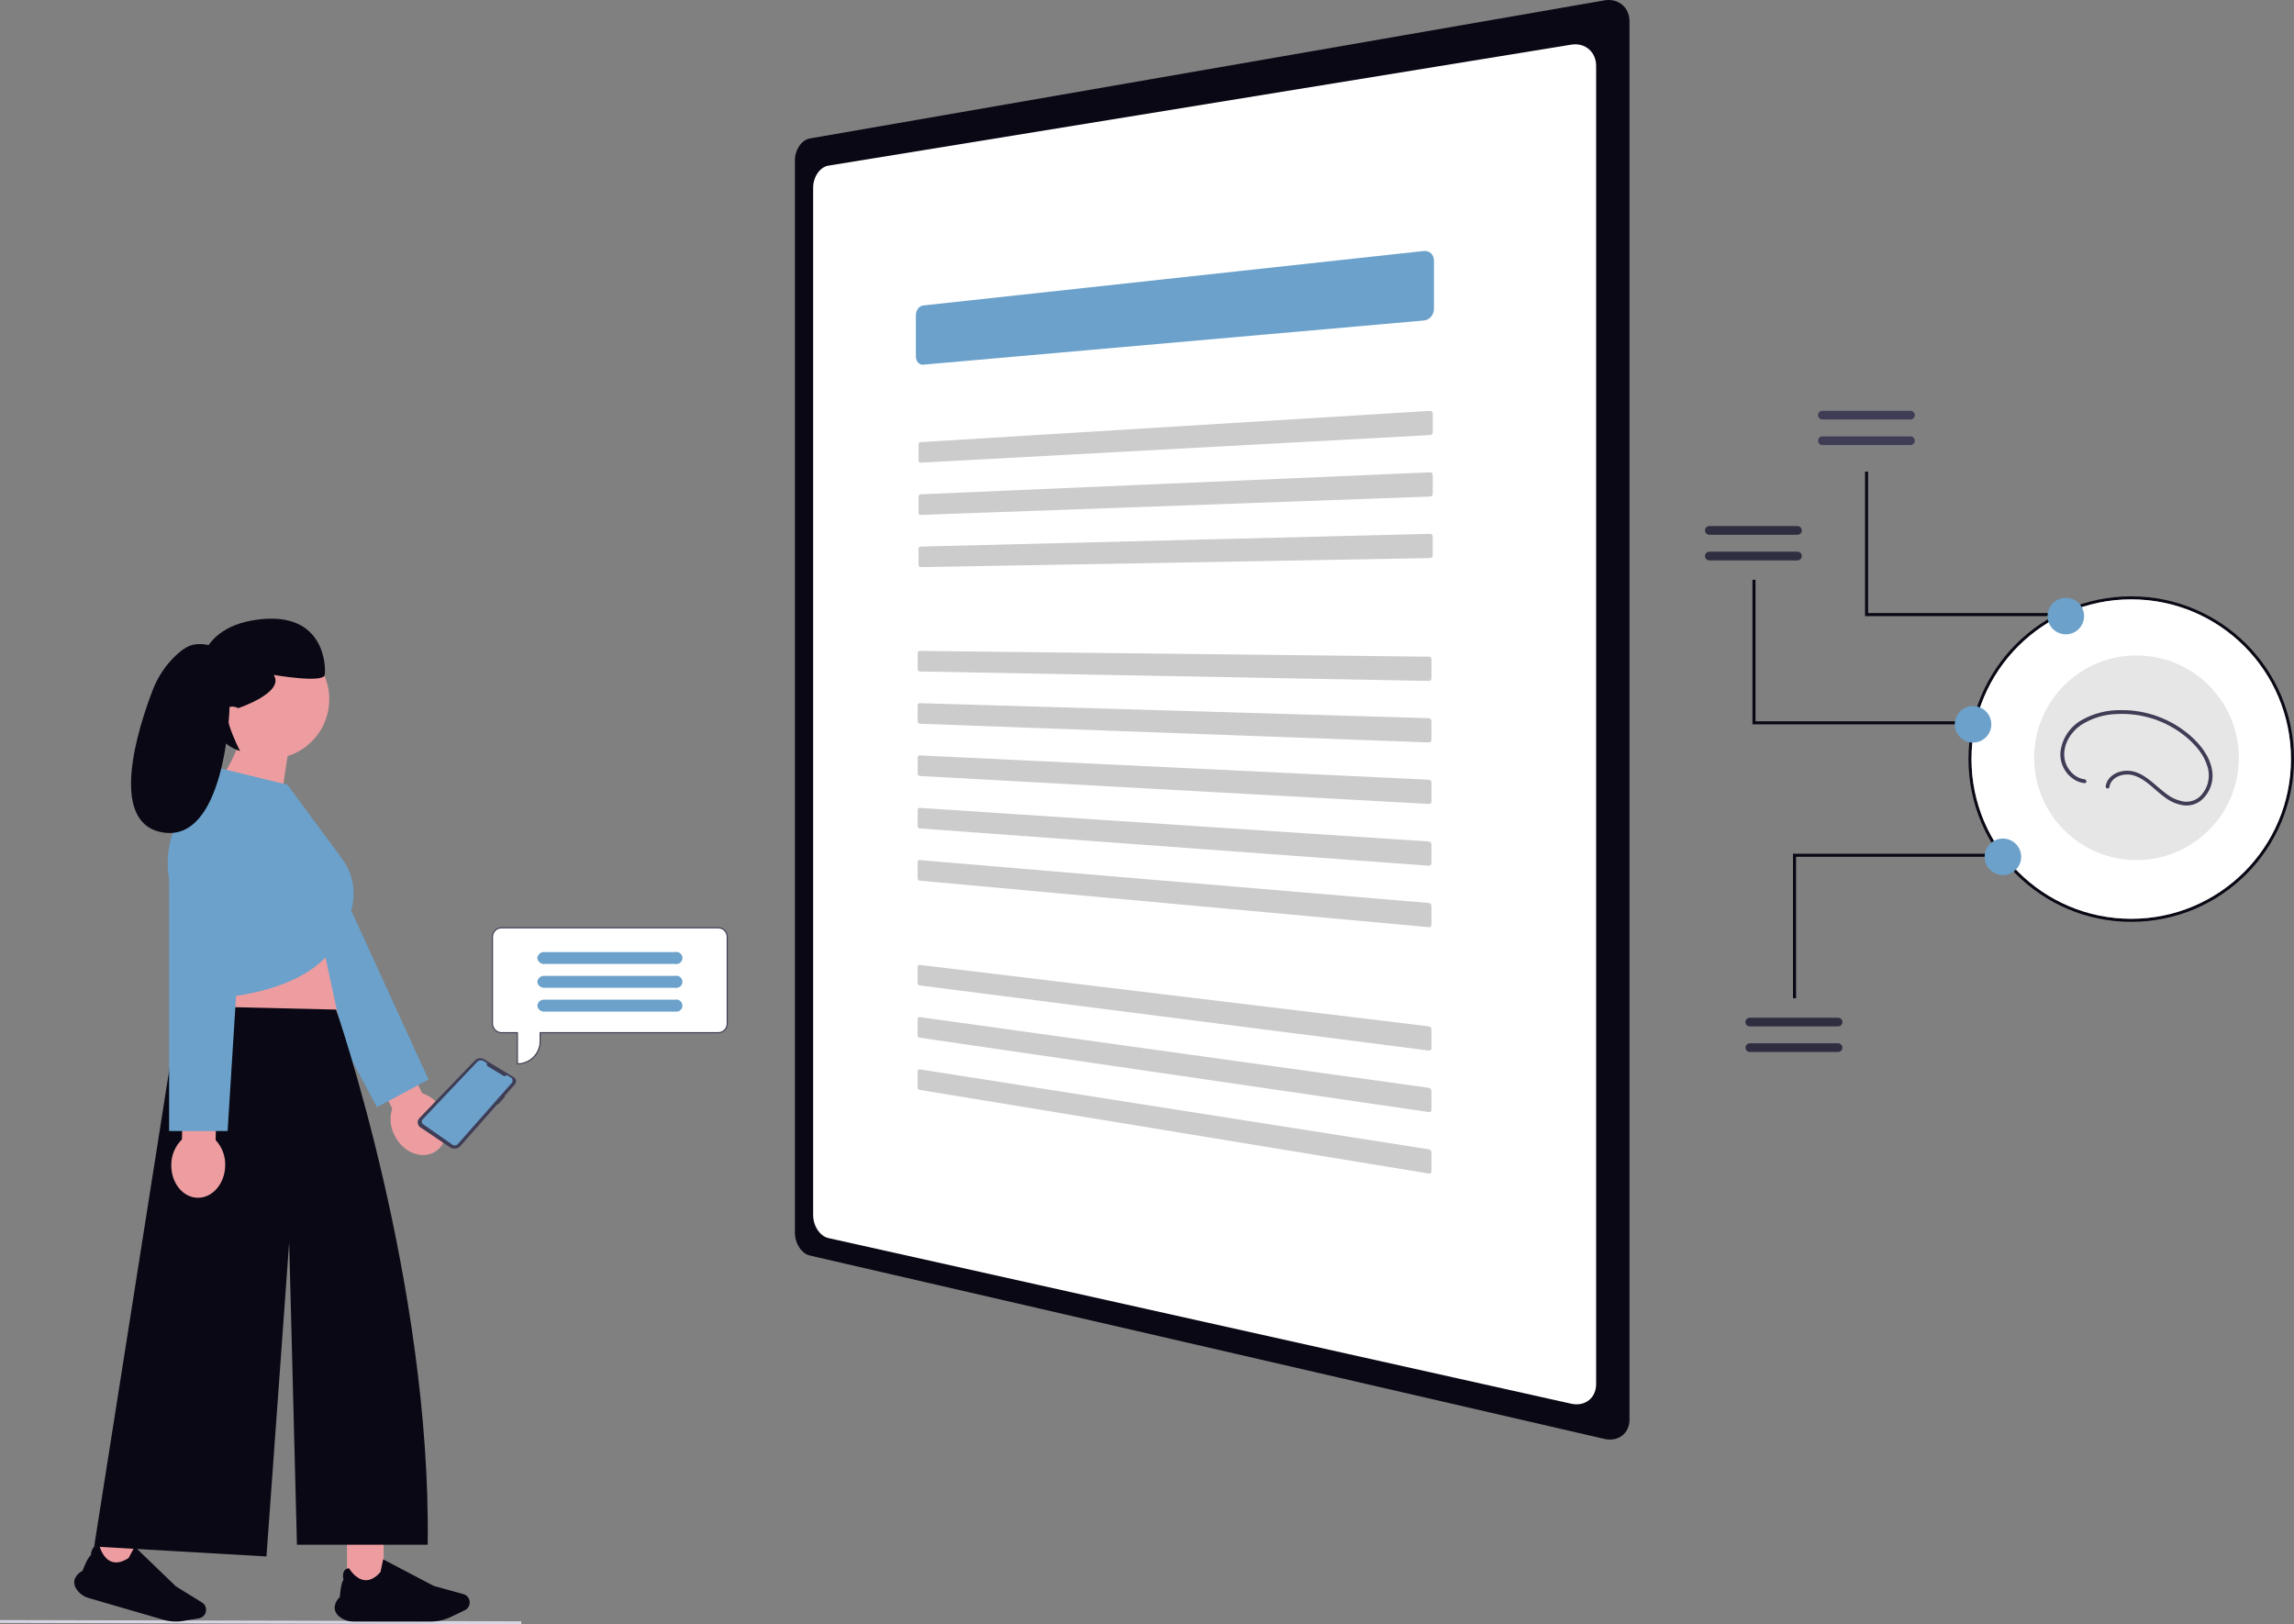
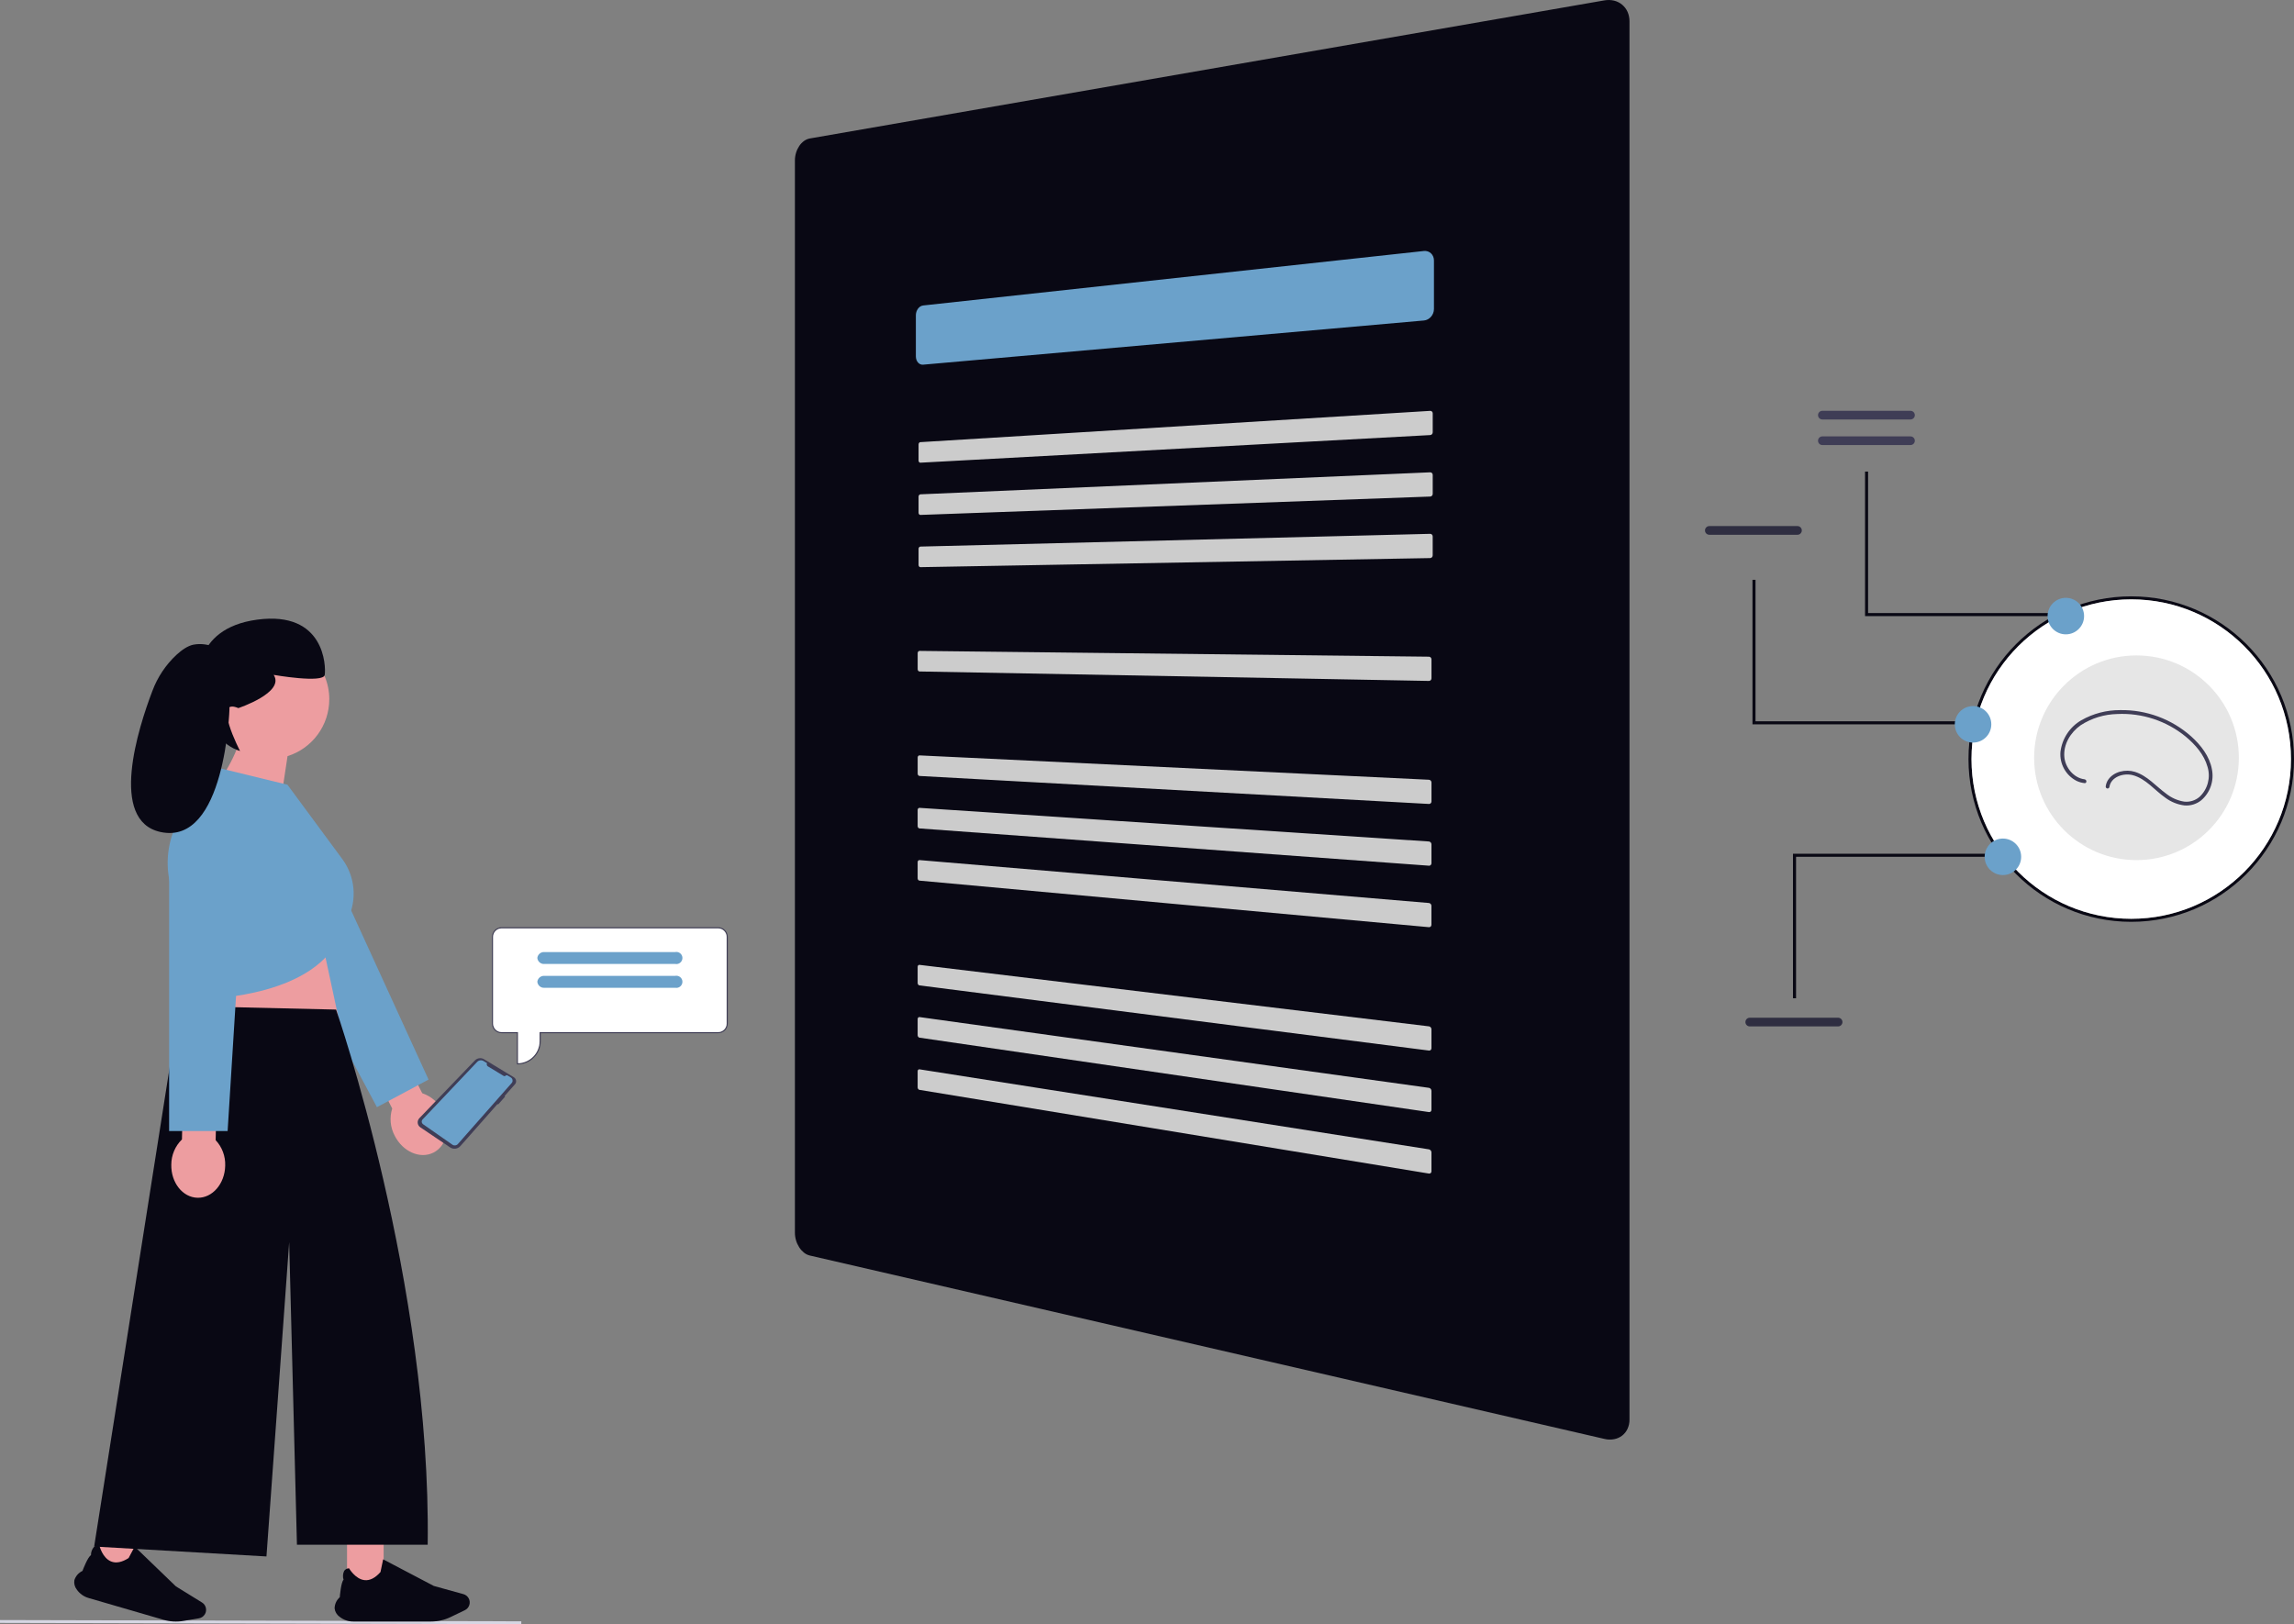
<svg xmlns="http://www.w3.org/2000/svg" id="_レイヤー_2" data-name="レイヤー 2" viewBox="0 0 800.59 566.88">
  <rect x="0" y="0" width="800.59" height="566.88" fill="#808080" stroke="none" />
  <defs>
    <style> .cls-1 { fill: #2f2e41; } .cls-2 { fill: #d6d6e3; } .cls-3 { fill: #fff; } .cls-4 { fill: #090814; } .cls-5 { fill: #3f3d56; } .cls-6 { fill: #ed9da0; } .cls-7 { fill: #ccc; } .cls-8 { fill: #6ba1ca; } .cls-9 { fill: #e6e6e6; } </style>
  </defs>
  <g id="_レイヤー_1-2" data-name="レイヤー 1">
    <g>
      <path class="cls-4" d="M282.62,48.33c-.74.14-1.43.44-2.03.88-.65.48-1.21,1.06-1.65,1.73-.48.72-.86,1.51-1.11,2.33-.27.87-.41,1.78-.41,2.69v374.31c0,1.81.54,3.59,1.52,5.11.45.69,1.01,1.31,1.65,1.83.6.48,1.29.82,2.03,1l277.32,64.01c1.11.27,2.27.3,3.39.09,1.01-.19,1.96-.61,2.78-1.24.81-.62,1.45-1.43,1.88-2.36.47-1.02.71-2.14.69-3.26V7.4c0-1.14-.23-2.26-.69-3.3-.43-.95-1.08-1.8-1.88-2.47-.81-.67-1.76-1.15-2.78-1.4-1.11-.27-2.26-.3-3.39-.1l-277.32,48.2Z" />
-       <path class="cls-3" d="M289.02,57.82c-.75.15-1.46.46-2.07.92-.66.49-1.22,1.09-1.67,1.77-.49.73-.86,1.53-1.11,2.37-.27.89-.4,1.81-.39,2.73v358.39c-.01,1.84.51,3.64,1.5,5.19.45.71,1.02,1.34,1.67,1.87.61.49,1.31.85,2.07,1.04l259.5,57.87c1.1.24,2.24.24,3.34,0,2.03-.44,3.72-1.83,4.54-3.73.45-1.04.66-2.16.64-3.28V23.08c.02-1.14-.19-2.27-.64-3.32-.83-1.95-2.5-3.43-4.54-4-1.09-.3-2.23-.37-3.34-.2l-259.51,42.27Z" />
      <path class="cls-8" d="M322.15,106.63c-.35.04-.69.16-.98.35-.31.2-.58.46-.8.76-.23.32-.42.68-.54,1.05-.13.4-.2.82-.2,1.24v14.35c0,.41.07.81.2,1.2.12.35.3.67.54.94.22.26.49.46.8.6.31.14.65.19.98.16l174.8-15.42c.47-.04.94-.19,1.35-.41.42-.23.8-.53,1.11-.89.32-.37.57-.78.75-1.24.18-.46.28-.96.28-1.46v-16.95c0-.48-.09-.96-.28-1.4-.17-.41-.43-.78-.75-1.09-.32-.3-.7-.53-1.11-.67-.44-.15-.9-.2-1.36-.15l-174.8,19.02Z" />
      <path class="cls-7" d="M321.21,154.3c-.09,0-.17.03-.25.08-.08.05-.15.11-.2.18-.06.08-.1.16-.14.26-.03.1-.05.2-.05.31v5.61c0,.1.02.2.05.3.03.09.08.17.14.24.05.07.12.12.2.16.08.04.16.05.25.05l177.92-9.64c.12,0,.23-.04.34-.09.1-.05.2-.13.28-.21.16-.18.26-.42.26-.67v-6.61c0-.12-.02-.24-.07-.36-.04-.11-.11-.2-.19-.28-.16-.16-.39-.25-.62-.23l-177.92,10.92Z" />
      <path class="cls-7" d="M321.21,172.54c-.09,0-.17.03-.25.07-.08.05-.15.11-.2.18-.06.08-.1.16-.14.25-.03.1-.05.2-.05.31v5.61c0,.1.02.2.05.3.03.09.08.17.14.25.05.07.12.12.2.16.08.04.16.06.25.05l177.92-6.41c.12,0,.23-.03.34-.08.1-.05.2-.12.28-.21.16-.18.26-.42.26-.66v-6.61c0-.12-.02-.24-.07-.36-.04-.11-.11-.2-.19-.29-.08-.08-.17-.14-.28-.19-.11-.04-.22-.06-.34-.06l-177.92,7.68Z" />
      <path class="cls-7" d="M321.21,190.77c-.09,0-.17.03-.25.07-.08.04-.15.1-.2.17-.06.08-.1.16-.14.25-.03.1-.05.2-.05.3v5.61c0,.1.02.2.05.3.03.09.08.17.13.25.05.07.12.12.2.17.08.04.16.06.25.06l177.92-3.17c.12,0,.23-.03.34-.08.1-.05.2-.12.28-.2.08-.09.14-.19.19-.3.05-.11.07-.24.07-.36v-6.61c0-.12-.02-.24-.07-.36-.04-.11-.11-.2-.19-.29-.08-.08-.17-.15-.28-.2-.11-.04-.22-.07-.34-.06l-177.92,4.45Z" />
      <path class="cls-7" d="M320.89,227.19c-.09,0-.17.02-.25.06-.08.04-.15.1-.2.17-.06.07-.1.16-.13.25-.03.1-.05.2-.05.3v5.6c0,.1.02.21.05.3.03.09.08.17.14.25.05.07.12.13.2.17.08.04.16.07.25.07l177.8,3.3c.12,0,.23-.02.34-.07.1-.04.2-.11.28-.19.08-.08.14-.18.19-.29.05-.11.07-.23.07-.36v-6.61c0-.12-.02-.25-.07-.36-.04-.11-.11-.21-.19-.3-.08-.08-.17-.15-.28-.2-.11-.05-.22-.08-.34-.08l-177.81-2.02Z" />
-       <path class="cls-7" d="M320.89,245.43c-.09,0-.17.02-.25.05-.08.04-.15.1-.2.17-.06.07-.11.16-.14.25-.03.1-.05.2-.05.3v5.6c0,.1.02.21.05.31.03.09.08.18.14.25.05.07.12.13.2.17.08.04.16.07.25.07l177.8,6.53c.12,0,.23-.02.34-.06.1-.04.2-.11.28-.19.08-.08.14-.18.19-.29.05-.11.07-.23.07-.36v-6.61c0-.12-.02-.25-.07-.36-.04-.11-.11-.21-.19-.3-.08-.09-.17-.16-.28-.21-.11-.05-.22-.08-.34-.08l-177.8-5.25Z" />
      <path class="cls-7" d="M320.89,263.65c-.08,0-.17.02-.24.05-.08.04-.15.09-.2.16-.06.07-.11.15-.14.24-.03.1-.05.2-.05.3v5.6c0,.1.02.21.05.31.03.09.08.18.14.26.05.07.12.13.2.18.08.05.16.08.25.08l177.8,9.77c.23.01.45-.07.62-.24.08-.08.14-.18.19-.28.05-.11.07-.23.07-.36v-6.61c0-.24-.09-.48-.26-.66-.08-.09-.17-.16-.28-.21-.11-.05-.22-.08-.34-.09l-177.81-8.5Z" />
      <path class="cls-7" d="M320.89,281.97c-.09,0-.17,0-.25.05-.08.04-.15.09-.2.15-.06.07-.11.15-.14.24-.03.1-.05.2-.05.3v5.6c0,.1.02.21.05.31.03.09.08.18.14.26.05.07.12.13.2.18.07.05.16.08.25.08l177.8,13.01c.12,0,.23,0,.34-.05.1-.04.2-.1.28-.18.08-.08.14-.17.19-.28.05-.11.07-.23.07-.35v-6.61c0-.12-.02-.25-.07-.36-.04-.11-.11-.22-.19-.3-.08-.09-.17-.16-.28-.22-.11-.05-.22-.09-.34-.1l-177.8-11.74Z" />
      <path class="cls-7" d="M320.89,300.2c-.08,0-.17,0-.25.04-.08.04-.15.09-.2.15-.06.07-.1.15-.14.23-.03.1-.05.2-.05.3v5.6c0,.1.02.21.05.31.03.09.08.18.13.26.05.07.12.14.2.19.08.05.16.08.25.08l177.8,16.25c.11.01.23,0,.34-.04.1-.04.2-.1.28-.17.08-.08.14-.17.19-.28.05-.11.07-.23.07-.35v-6.61c0-.12-.02-.25-.07-.36-.04-.11-.11-.22-.19-.31-.08-.09-.17-.16-.28-.22-.11-.06-.22-.09-.34-.1l-177.8-14.98Z" />
      <path class="cls-7" d="M320.89,336.76c-.08-.01-.17,0-.25.03-.08.03-.14.08-.2.14-.06.07-.11.15-.14.24-.03.1-.05.2-.05.3v5.6c0,.11.02.21.05.31.03.1.08.18.14.27.05.08.12.14.2.19.07.05.16.08.25.09l177.8,22.74c.11.02.23,0,.34-.03.1-.03.2-.09.28-.16.08-.08.14-.17.19-.27.05-.11.07-.23.07-.35v-6.61c0-.13-.02-.25-.07-.37-.04-.11-.11-.22-.19-.32-.08-.09-.17-.17-.28-.23-.1-.06-.22-.1-.34-.11l-177.8-21.46Z" />
      <path class="cls-7" d="M320.89,354.99c-.08-.01-.17,0-.25.03-.08.03-.15.08-.2.14-.06.07-.11.14-.14.23-.03.1-.05.2-.05.3v5.6c0,.11.02.21.05.31.03.1.08.19.14.27.05.08.12.15.2.2.07.05.16.09.25.1l177.8,25.97c.11.02.23,0,.34-.02.1-.03.2-.08.28-.16.08-.07.14-.16.19-.27.05-.11.07-.23.07-.35v-6.61c0-.13-.02-.25-.07-.37-.04-.12-.11-.22-.19-.32-.08-.09-.17-.17-.28-.24-.1-.06-.22-.1-.34-.12l-177.8-24.7Z" />
      <path class="cls-7" d="M320.89,373.22c-.08-.01-.17,0-.25.02-.08.03-.15.08-.2.14-.06.07-.11.14-.14.23-.03.1-.05.2-.05.3v5.6c0,.11.02.21.05.31.03.1.08.19.14.27.05.08.12.15.2.2.07.05.16.09.25.1l177.8,29.21c.11.02.23.01.34-.02.1-.03.2-.08.28-.15.08-.07.14-.16.19-.26.05-.11.07-.23.07-.35v-6.61c0-.13-.02-.25-.07-.37-.04-.12-.11-.23-.19-.32-.08-.1-.17-.18-.28-.24-.1-.06-.22-.11-.34-.13l-177.8-27.93Z" />
      <g>
        <path class="cls-4" d="M611.6,252.81h74.85v-1.06h-73.79v-49.38h-1.06v50.44Z" />
        <path class="cls-4" d="M626.8,348.42h-1.06v-50.44h74.86v1.06h-73.79v49.38Z" />
        <path class="cls-4" d="M725.74,215.04h-74.85v-50.44h1.06v49.37h73.79v1.07Z" />
        <path class="cls-5" d="M635.99,143.38c-.84,0-1.52.68-1.51,1.52,0,.84.68,1.51,1.51,1.51h30.75c.84,0,1.52-.68,1.52-1.51,0-.84-.68-1.52-1.51-1.52h-30.75Z" />
        <path class="cls-5" d="M635.99,152.31c-.84,0-1.52.68-1.51,1.52,0,.84.68,1.51,1.51,1.51h30.75c.84,0,1.52-.68,1.52-1.51,0-.84-.68-1.52-1.51-1.52h-30.75Z" />
-         <path class="cls-1" d="M596.55,195.59c-.84,0-1.52-.68-1.52-1.52s.68-1.52,1.52-1.52h30.75c.84,0,1.52.68,1.52,1.52s-.68,1.52-1.52,1.52h-30.75Z" />
        <path class="cls-1" d="M596.55,186.65c-.84,0-1.52-.68-1.52-1.52s.68-1.52,1.52-1.52h30.75c.84,0,1.52.68,1.52,1.52s-.68,1.52-1.52,1.52h-30.75Z" />
        <path class="cls-4" d="M743.79,208.14c-31.37,0-56.8,25.43-56.8,56.8s25.43,56.8,56.8,56.8c15.68,0,29.88-6.36,40.16-16.64,10.28-10.28,16.64-24.48,16.64-40.16,0-31.37-25.43-56.8-56.8-56.8ZM743.78,320.68c-30.78-.01-55.74-24.96-55.74-55.75.01-30.79,24.96-55.74,55.75-55.74s55.74,24.96,55.74,55.74h0c0,30.79-24.96,55.75-55.75,55.75Z" />
        <path class="cls-3" d="M799.53,264.93h0c0,30.79-24.96,55.75-55.75,55.75-30.78-.01-55.74-24.96-55.74-55.75.01-30.79,24.96-55.74,55.75-55.74s55.74,24.96,55.74,55.74Z" />
        <circle class="cls-8" cx="720.96" cy="215.03" r="6.37" />
        <circle class="cls-8" cx="699" cy="299.05" r="6.37" />
        <circle class="cls-8" cx="688.58" cy="252.81" r="6.37" />
        <path class="cls-1" d="M610.69,355.21c-.84-.02-1.53.64-1.55,1.48-.02.84.64,1.53,1.48,1.55.03,0,.05,0,.08,0h30.75c.84.02,1.53-.64,1.55-1.48s-.64-1.53-1.48-1.55c-.03,0-.05,0-.08,0h-30.75Z" />
-         <path class="cls-1" d="M610.69,364.14c-.84,0-1.52.67-1.52,1.51,0,.84.67,1.52,1.51,1.52h30.76c.84.02,1.53-.64,1.55-1.48s-.64-1.53-1.48-1.55c-.03,0-.05,0-.08,0h-30.75Z" />
      </g>
      <g>
        <g>
          <path class="cls-2" d="M181.93,566.88l-181.93-.44v-1l181.93.44v1Z" />
          <path class="cls-6" d="M147.37,381.58l-9.12-17.97-10.49,5.32,9.12,17.97c-1,3.15-.68,6.58.87,9.5,2.84,5.6,8.9,8.23,13.54,5.88s6.09-8.8,3.25-14.4c-1.44-2.98-4.02-5.25-7.16-6.31h0Z" />
          <path class="cls-8" d="M85.5,300.36l46.05,86.07,18.01-9.63-40.34-88.19" />
          <path class="cls-6" d="M110.66,320.54l12.55,58.29-54.7,1.91s7.17-40.49,4.62-47.48l37.53-12.72Z" />
          <rect class="cls-6" x="121.11" y="537.47" width="12.78" height="16.85" />
          <path class="cls-4" d="M118.52,564.29c-.98-.68-1.62-1.75-1.75-2.94.04-1.49.69-2.9,1.81-3.88.03-.39.43-5.23,1.32-6.1-.33-1.02-.25-2.13.21-3.09.38-.55,1-.88,1.67-.91h.03l.02.03s2.18,3.78,5.42,4.11c1.86.19,3.72-.77,5.54-2.84.06-.15.58-2.68.91-4.36v-.07s17.69,9.29,17.69,9.29l10.33,2.86c1.6.44,2.54,2.1,2.1,3.7-.23.84-.81,1.53-1.6,1.91l-5.01,2.41c-2.11,1.01-4.41,1.53-6.75,1.54h-27.17c-1.73.01-3.41-.57-4.77-1.65h0Z" />
          <rect class="cls-6" x="32.16" y="533.27" width="16.85" height="12.78" transform="translate(-488.93 427.88) rotate(-73.78)" />
          <path class="cls-4" d="M26.82,554.82c-.75-.93-1.06-2.14-.86-3.31.45-1.42,1.47-2.59,2.82-3.22.14-.37,1.87-4.91,2.97-5.49-.03-1.07.36-2.11,1.07-2.91.52-.42,1.21-.57,1.86-.41h.03s0,.04,0,.04c.01.04,1.03,4.24,4.06,5.47,1.73.7,3.79.3,6.11-1.19.1-.13,1.3-2.41,2.09-3.93l.03-.06,14.38,13.87,9.12,5.63c1.41.87,1.85,2.73.98,4.14-.46.74-1.21,1.24-2.06,1.39l-5.48.91c-2.3.38-4.67.24-6.91-.41l-26.09-7.59c-1.67-.47-3.12-1.51-4.12-2.92h0Z" />
          <path class="cls-4" d="M62.59,351.1l54.7,1.27s33.24,95.82,31.97,186.77h-45.63l-2.71-105.59-7.93,109.69-60.13-3.46,29.73-188.69Z" />
          <path class="cls-6" d="M114.92,244.08c0-11.48-9.3-20.78-20.78-20.79-11.48,0-20.78,9.3-20.79,20.78,0,6.97,3.49,13.48,9.31,17.33-1.72,4.28-4.01,8.32-6.8,11.99l20.48,17.07,4.01-26.55c8.66-2.72,14.56-10.75,14.56-19.83h0Z" />
          <path class="cls-8" d="M100.31,273.88l-23.53-5.73-15.09,19.32c-3.59,7.33-4.16,15.78-1.58,23.52l12.51,37.53s38.16-.64,46.43-22.9l2.37-4.94c3.24-6.75,2.51-14.74-1.91-20.78l-19.2-26.02Z" />
          <path class="cls-6" d="M75.26,397.95l.44-20.14-11.76-.26-.44,20.14c-2.37,2.31-3.71,5.48-3.72,8.79-.14,6.28,3.97,11.46,9.16,11.57,5.2.11,9.52-4.89,9.65-11.17.13-3.31-1.07-6.53-3.33-8.94h0Z" />
          <path class="cls-8" d="M59.02,297.15v97.62h20.42l6.04-96.79" />
          <path class="cls-4" d="M83.17,247.15s16.37-5.43,12.34-11.6c0,0,17.37,3.03,17.82,0s0-22.42-23.54-19.28-20.4,22.86-20.4,22.86c0,0,1.72,19.07,14.38,22.99,0,0-9.8-18.9-.6-14.98Z" />
          <path class="cls-4" d="M78.01,227.42s-4.83-3.49-10.47-2.42c-1.97.38-4.06,1.82-5.94,3.54-3.76,3.5-6.64,7.83-8.43,12.64-4.93,12.92-15.27,45.24,2.82,49.2,22.69,4.97,24.1-43.03,24.1-43.03l-2.08-19.94h0Z" />
        </g>
        <g>
          <path class="cls-5" d="M179.58,376.19c.66.58.72,1.59.14,2.25,0,0,0,0,0,0l-3.62,4.1.19.19-2.46,2.78-.18-.2-12.97,14.69c-.92,1.04-2.47,1.24-3.61.46l-10.38-7c-.96-.65-1.21-1.95-.56-2.9.07-.1.14-.19.22-.28l19.38-20.16c.84-.87,2.17-1.05,3.2-.42l10.42,6.31h0c.09.05.17.11.24.18h0Z" />
          <path class="cls-8" d="M170.32,372.22l5.47,3.31c.2.12.46.09.63-.07h0c.19-.19.49-.22.72-.08l1.15.7c.59.36.78,1.13.42,1.73-.04.06-.08.12-.13.18l-18.79,21.31c-.48.55-1.3.65-1.9.23l-10.25-7.15c-.5-.35-.62-1.04-.27-1.54.03-.04.06-.09.1-.12l19.06-20.09c.58-.61,1.5-.73,2.22-.3l1.21.73c-.21.42-.06.92.34,1.16Z" />
        </g>
      </g>
      <g>
        <path class="cls-5" d="M250.62,323.63h-75.56c-1.86.01-3.36,1.51-3.37,3.37v30.26c.01,1.86,1.51,3.36,3.37,3.36h5.34v10.88h.2c4.48,0,8.1-3.63,8.11-8.11v-2.77h61.91c1.86,0,3.36-1.5,3.37-3.36v-30.26c-.01-1.86-1.51-3.37-3.37-3.37ZM253.59,357.26c0,1.64-1.33,2.96-2.97,2.97h-62.31v3.16c-.01,4.18-3.34,7.6-7.52,7.71v-10.87h-5.73c-1.64-.01-2.97-1.33-2.97-2.97v-30.26c0-1.64,1.33-2.97,2.97-2.97h75.56c1.64,0,2.96,1.33,2.97,2.97v30.26Z" />
        <path class="cls-3" d="M253.59,327v30.26c0,1.64-1.33,2.96-2.97,2.97h-62.31v3.16c-.01,4.18-3.34,7.6-7.52,7.71v-10.87h-5.73c-1.64-.01-2.97-1.33-2.97-2.97v-30.26c0-1.64,1.33-2.97,2.97-2.97h75.56c1.64,0,2.96,1.33,2.97,2.97Z" />
        <path class="cls-8" d="M235.69,332.29h-45.69c-1.22-.09-2.3.79-2.47,2,0,.03,0,.05,0,.08.12,1.25,1.22,2.18,2.47,2.08h45.69c1.15.2,2.24-.58,2.44-1.73.2-1.15-.58-2.24-1.73-2.44-.23-.04-.47-.04-.71,0h0Z" />
        <path class="cls-8" d="M235.69,340.6h-45.69c-1.22-.09-2.3.79-2.47,2,0,.03,0,.05,0,.08.12,1.25,1.22,2.18,2.47,2.08h45.69c1.15.2,2.24-.58,2.44-1.73.2-1.15-.58-2.24-1.73-2.44-.23-.04-.47-.04-.71,0h0Z" />
-         <path class="cls-8" d="M235.69,348.91h-45.69c-1.22-.09-2.3.79-2.47,2,0,.03,0,.05,0,.08.12,1.25,1.22,2.18,2.47,2.08h45.69c1.15.2,2.24-.58,2.44-1.73.2-1.15-.58-2.24-1.73-2.44-.23-.04-.47-.04-.71,0h0Z" />
      </g>
      <circle class="cls-9" cx="745.62" cy="264.48" r="35.72" />
      <path class="cls-5" d="M727.54,272c-3.82-.43-6.77-4.09-7.1-7.8-.39-4.41,2.18-8.61,5.71-11.08,3.8-2.46,8.21-3.81,12.73-3.91,8.67-.43,17.2,2.38,23.91,7.88,3.33,2.77,6.44,6.29,7.62,10.55,1.15,3.74.07,7.8-2.78,10.48-1.49,1.28-3.44,1.89-5.4,1.66-2.3-.37-4.46-1.33-6.28-2.79-3.59-2.61-6.53-6.24-10.9-7.6-3.2-1-7.36-.12-9.32,2.78-.44.66-.73,1.42-.84,2.21-.08.35.12.7.46.81.35.09.71-.11.81-.46.51-3.65,5-5.01,8.15-4.18,4.59,1.21,7.67,5.31,11.43,7.91,1.95,1.45,4.25,2.37,6.66,2.66,2.09.16,4.17-.47,5.81-1.79,3.12-2.67,4.55-6.82,3.73-10.84-.82-4.55-3.89-8.46-7.25-11.48-6.82-6.06-15.67-9.33-24.79-9.16-4.74-.02-9.4,1.19-13.52,3.53-4.03,2.32-6.73,6.4-7.29,11.02-.36,4.2,1.85,8.21,5.6,10.14.89.42,1.84.69,2.81.79.85.09.84-1.23,0-1.32Z" />
    </g>
  </g>
</svg>